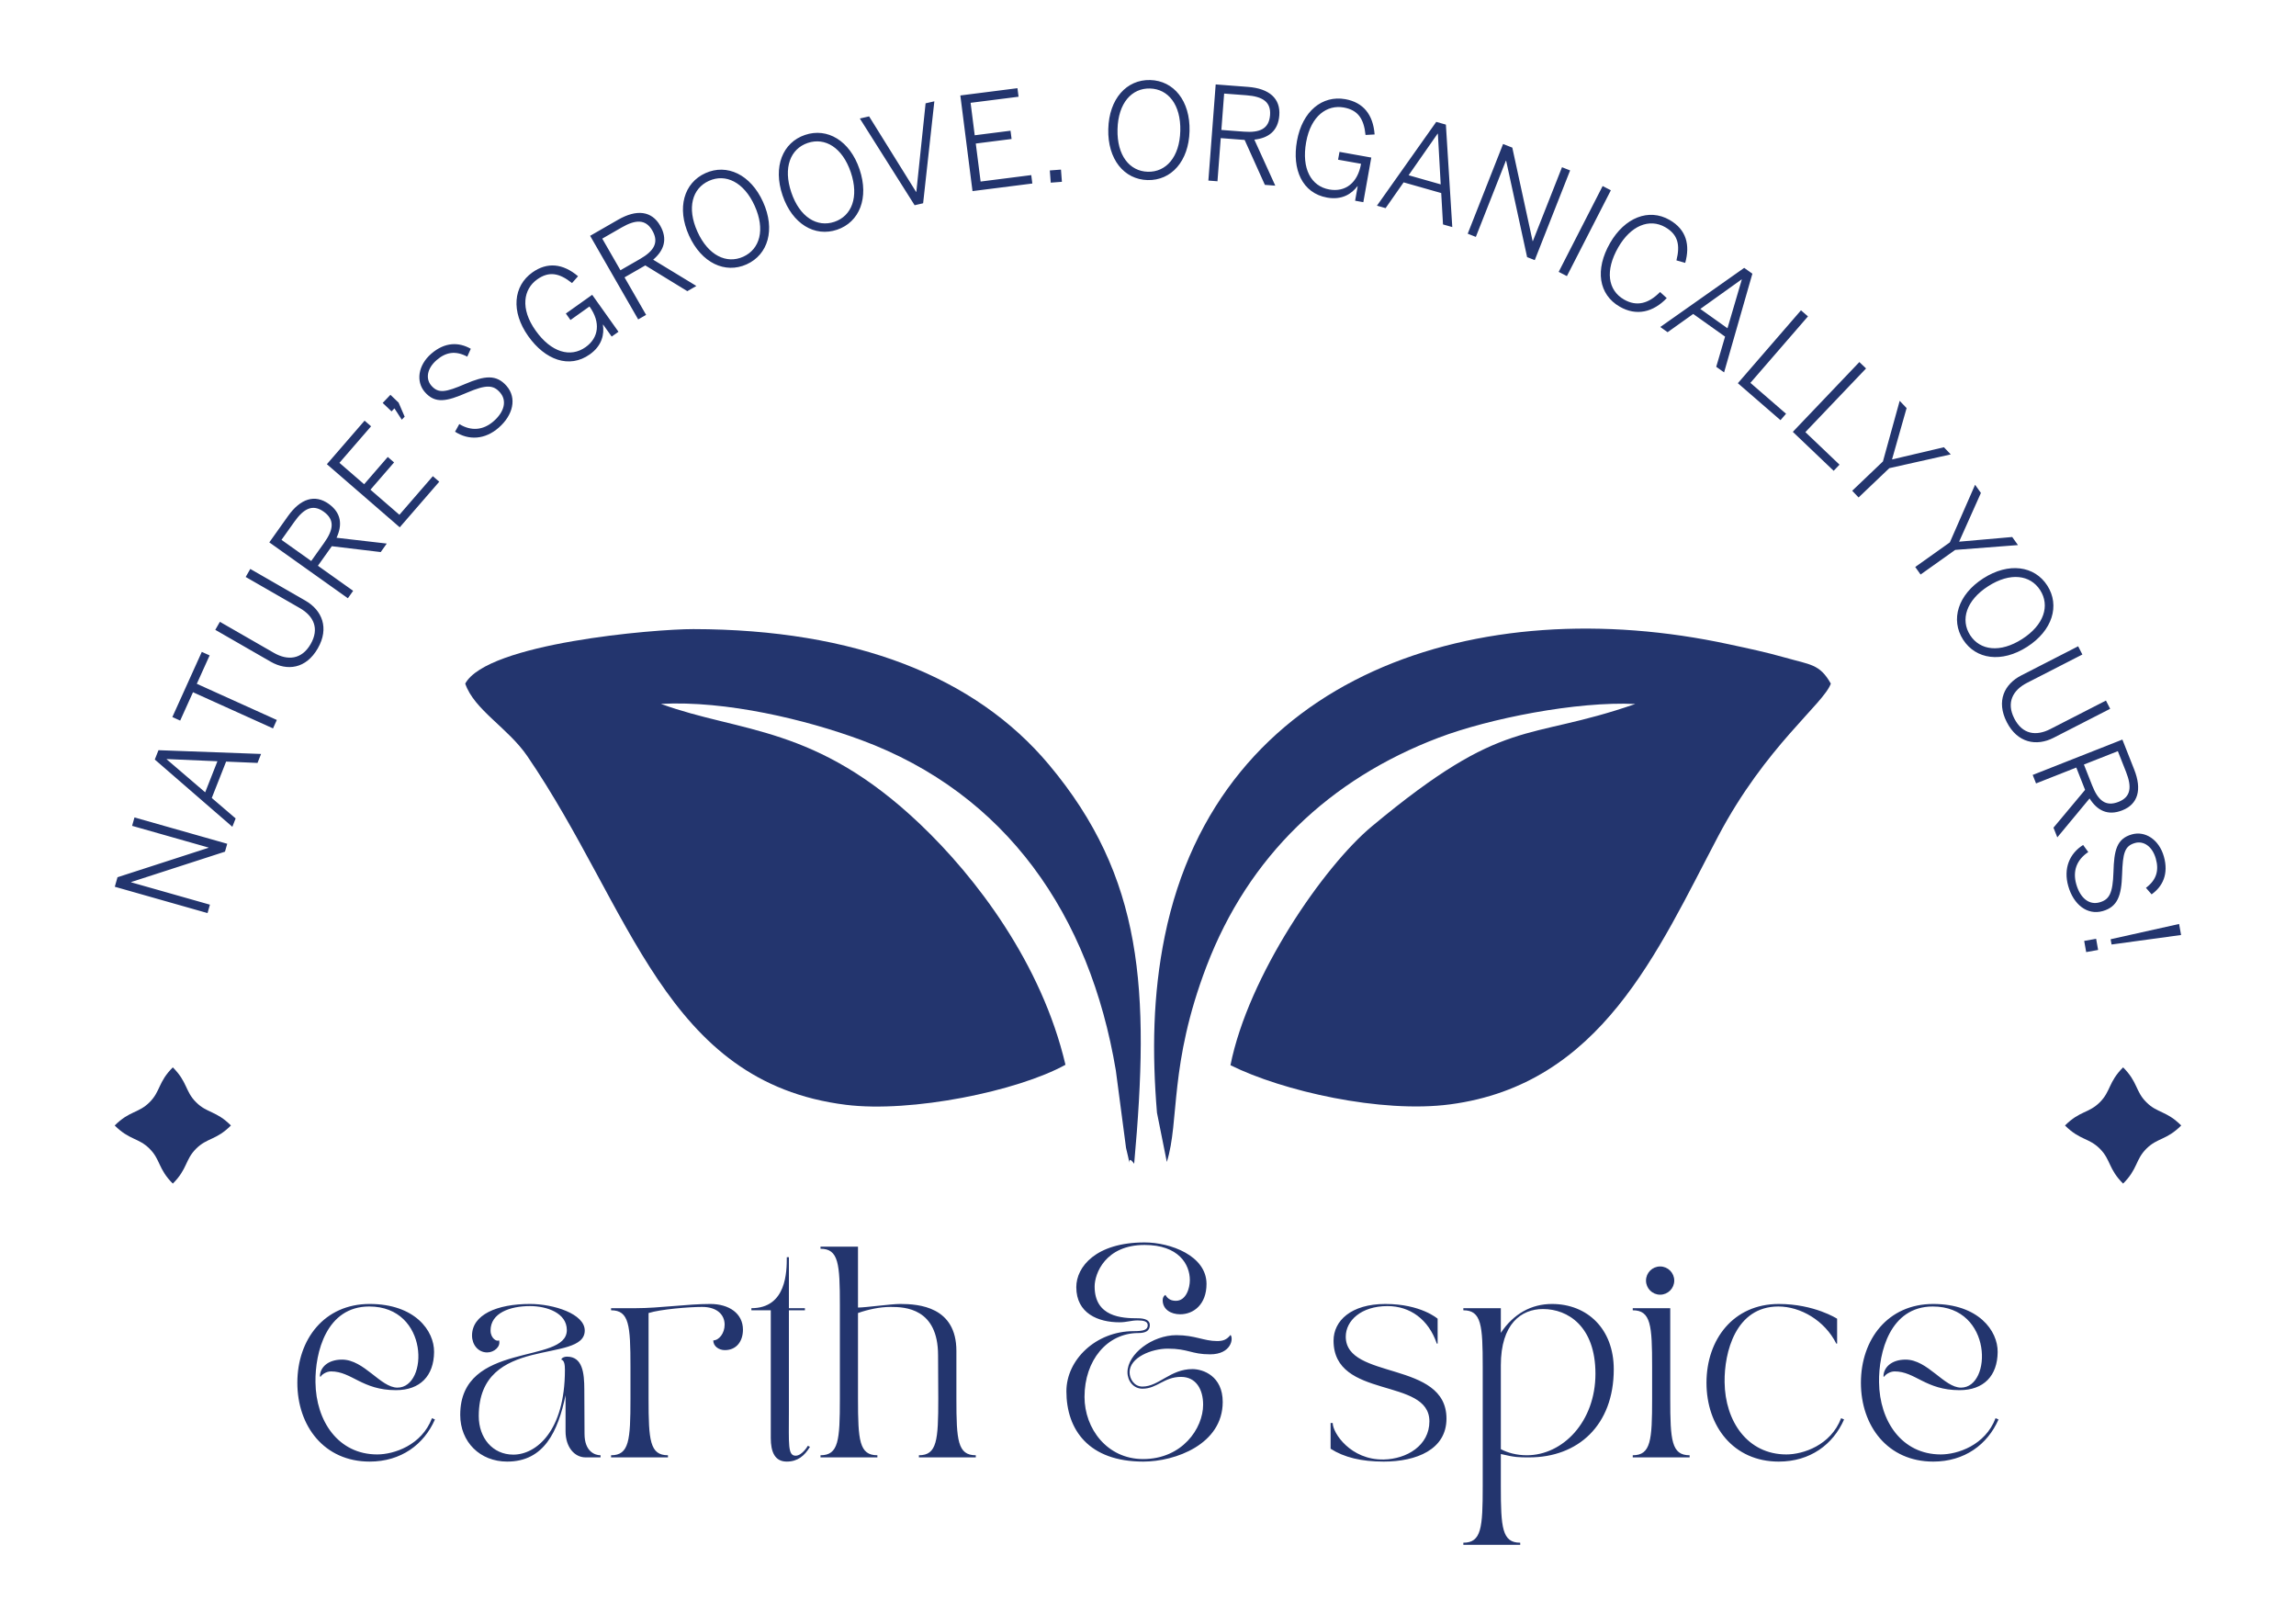
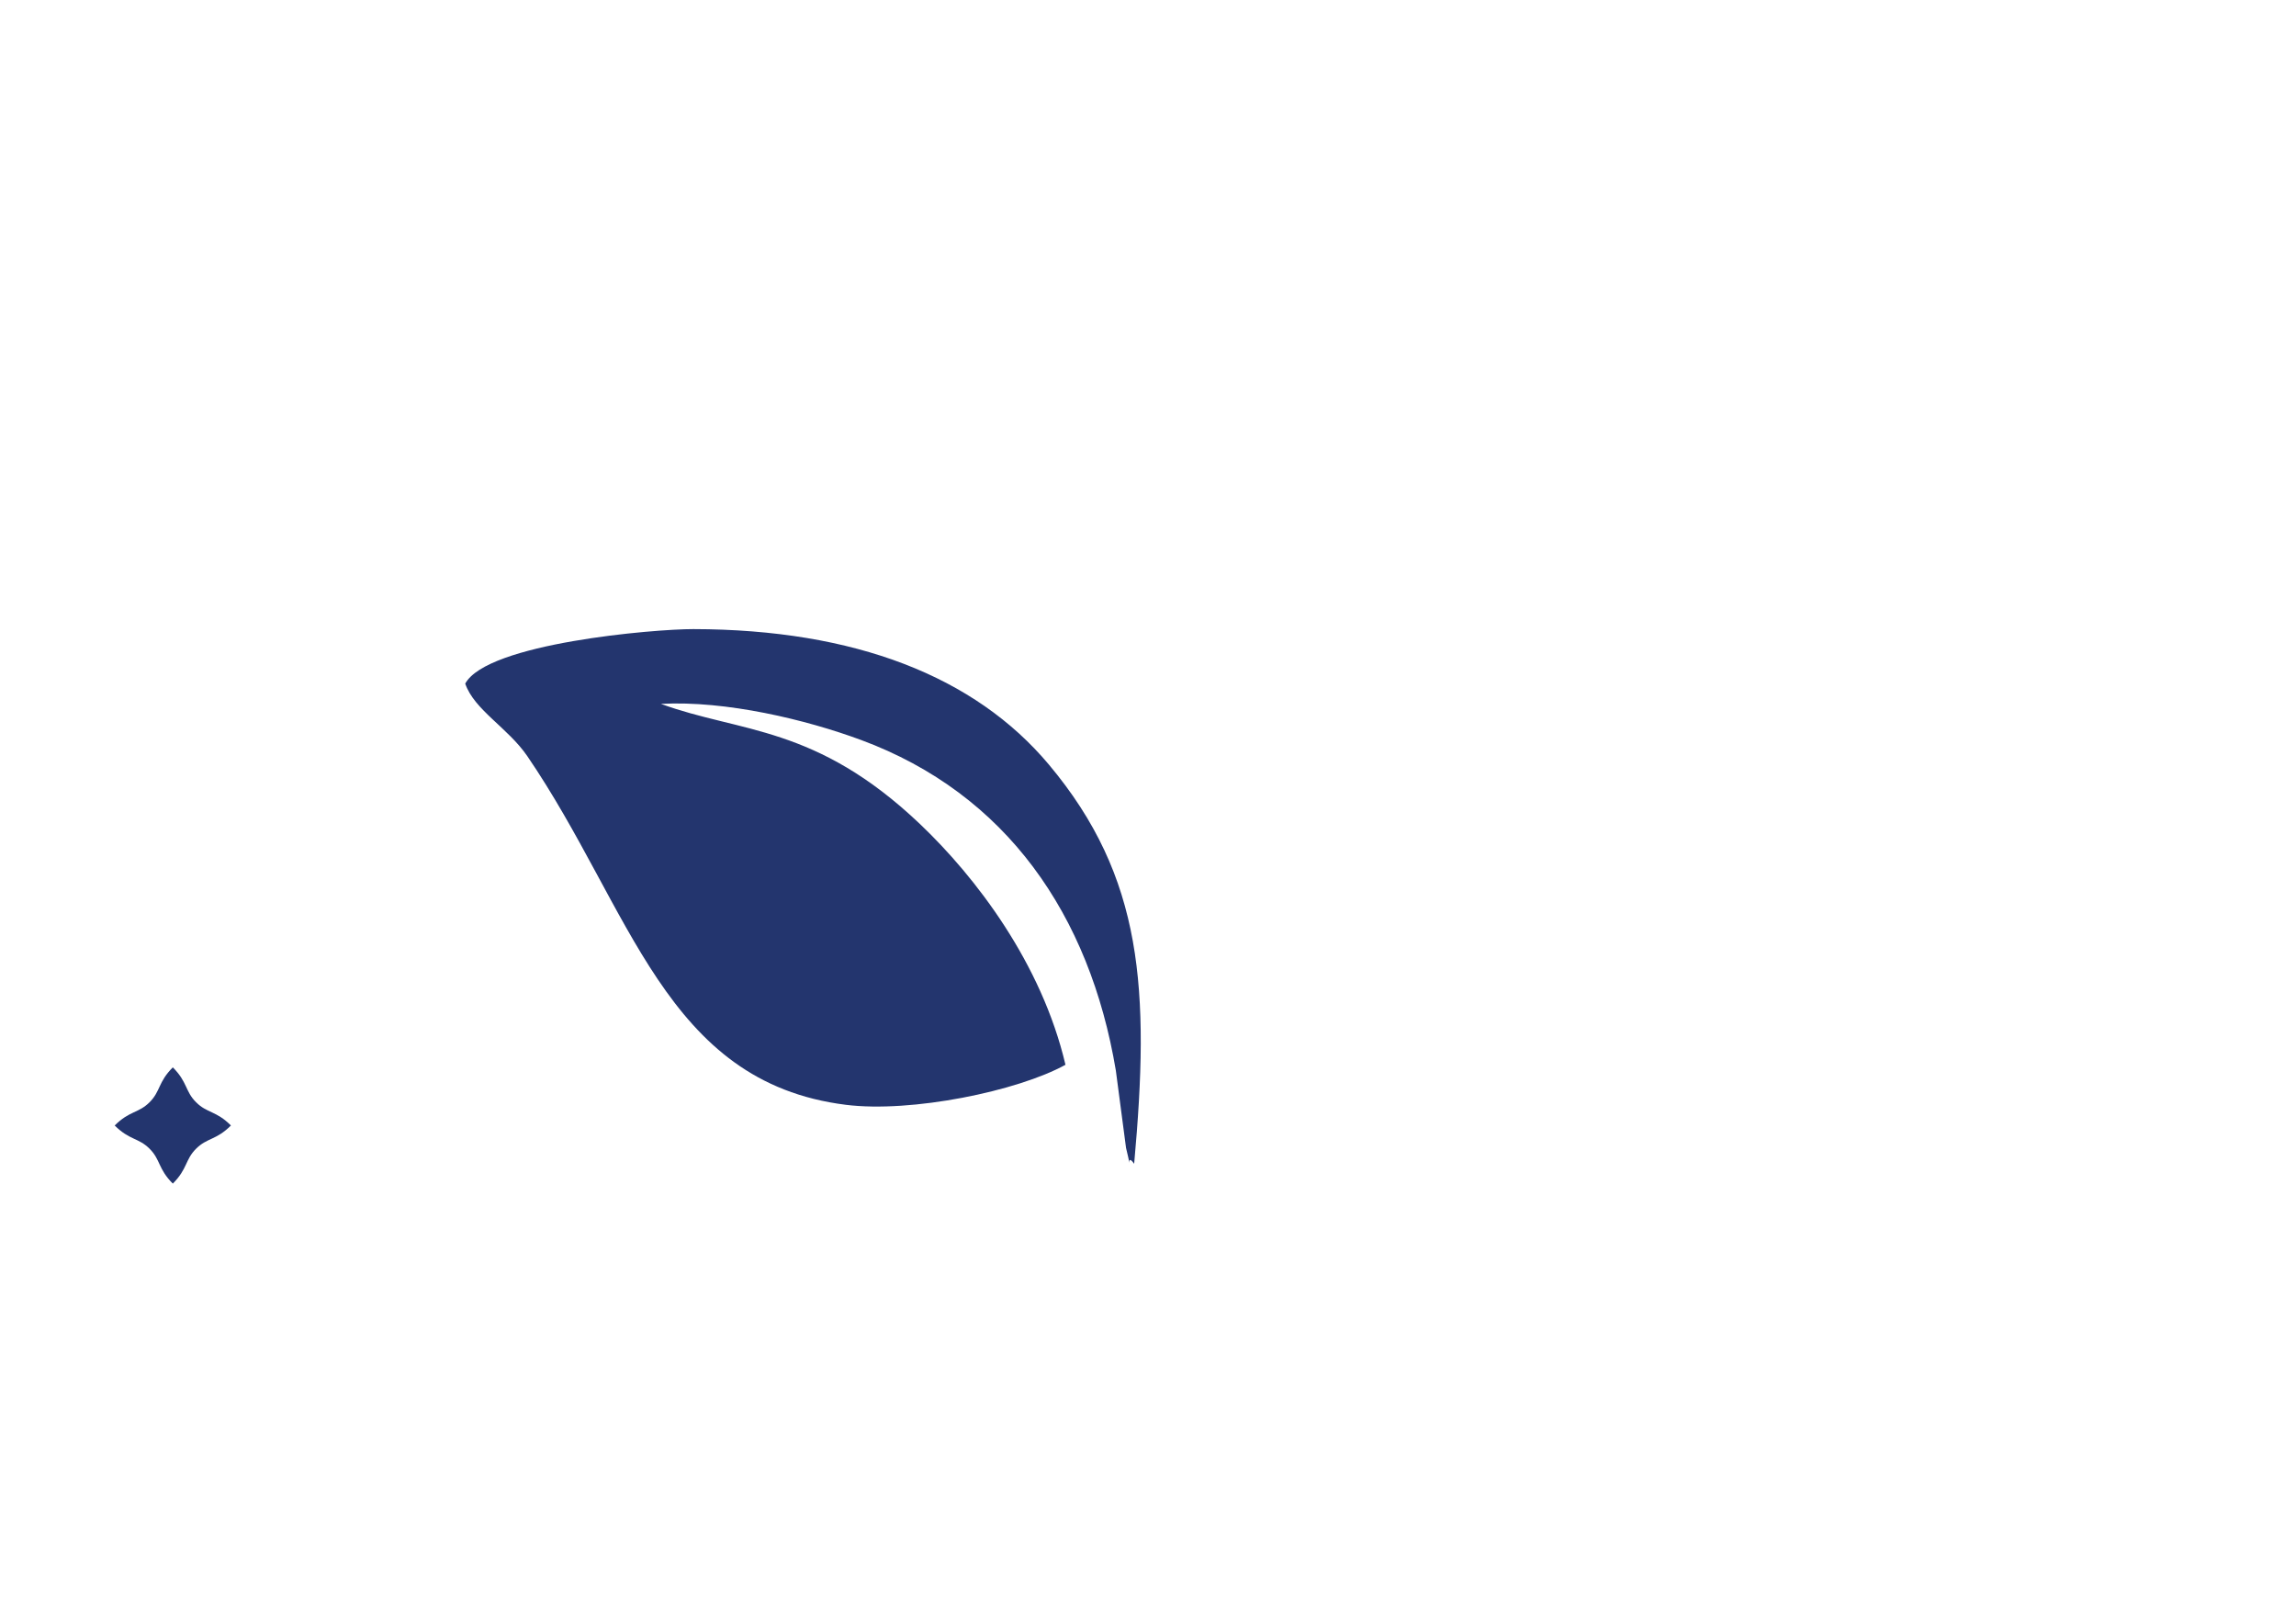
<svg xmlns="http://www.w3.org/2000/svg" viewBox="0 0 11692.91 8267.72" style="shape-rendering:geometricPrecision; text-rendering:geometricPrecision; image-rendering:optimizeQuality; fill-rule:evenodd; clip-rule:evenodd" version="1.1" height="8.268in" width="11.693in" xml:space="preserve">
  <defs>
    <style type="text/css">
   
    .fil1 {fill:#23356E}
    .fil0 {fill:#23356E;fill-rule:nonzero}
   
  </style>
  </defs>
  <g id="Layer_x0020_1">
    <g id="_2330425580000">
-       <path d="M10614.22 4790.95l10.14 56.85 60.8 -10.83 -10.16 -56.85 -60.77 10.83 -0.01 0zm134.61 -8.57l4.81 26.78 354 -48.37 -10.07 -56.17 -348.73 77.76 -0.01 0.01zm-215.78 -270.7c26.76,94.46 97,149.66 175.47,127.35 76.61,-21.77 95.41,-79.42 98.73,-186.66 3.7,-108.62 12.7,-144.93 65.6,-159.98 43.39,-12.34 88.17,16.34 106.1,79.5 16.82,59.4 4.4,107.78 -50.21,148.78l28.78 33.15c56.78,-40.24 87.65,-104.16 62.46,-192.85 -24.5,-86.16 -95.34,-131.67 -162.95,-112.43 -77.95,22.14 -90.72,81.62 -93.77,192.18 -3.42,109.24 -21.6,139.94 -70.77,153.85 -53.02,15.15 -98.59,-21.6 -118.69,-92.46 -18.89,-66.37 1.39,-123.85 61.15,-163.64l-26.16 -36.05c-70.24,44.19 -100.94,120.45 -75.75,209.24l0.01 0zm79.76 -618.84l172.84 -68.13 41.9 106.09c30.17,76.61 24.5,127.35 -38.48,152.11 -66.05,26.06 -104.46,-7.96 -134.09,-83.29l-42.18 -106.79 0.01 0zm-260.84 52.92l17.06 43.21 204.94 -80.83 44.78 113.64 -160.94 192.5 19.52 49.34 164.34 -198.1c38.41,61.14 92.46,89.73 166.54,60.52 80.21,-31.59 101.03,-105.5 60.9,-207.3l-60.37 -153.08 -456.76 180.11 -0.01 -0zm-131.81 -268.52c54.5,106.26 151.32,123.78 238.17,79.34l288.22 -147.65 -21.53 -41.9 -283.4 145.2c-72.68,37.17 -141.95,27.13 -183.32,-53.8 -41.81,-81.43 -7.09,-144.67 64.36,-181.32l282.28 -144.57 -21.44 -41.9 -289.35 148.17c-86.86,44.53 -129.01,130.94 -73.98,238.44l-0.01 -0.01zm-187 -443.48c-50.14,-78.2 -19.87,-177.2 92.44,-249.21 112.24,-71.98 214.3,-57.8 264.5,20.39 50.13,78.2 20.39,176.88 -91.91,248.86 -112.22,71.98 -214.91,58.17 -265.02,-20.03l-0.01 0zm-35.78 22.91c64.81,101.11 196.62,119.83 326.24,36.74 129.55,-83.02 167.61,-210.63 102.78,-311.74 -64.81,-101.11 -196.62,-119.83 -326.24,-36.82 -129.55,83.09 -167.59,210.71 -102.78,311.81l0 0zm-243.61 -369.81l27.27 38.41 176.27 -125.36 319.6 -24.57 -29.21 -41.11 -270.46 23.78 110.93 -248.14 -29.65 -41.62 -128.51 293.29 -176.23 125.33 -0.01 -0zm-321.01 -388.1l32.46 34.12 156.55 -149.21 312.81 -70.07 -34.81 -36.47 -264.26 62.18 74.26 -261.46 -35.23 -36.99 -85.3 308.59 -156.48 149.31 0.01 -0zm-302.39 -299.94l207.93 198.3 29.82 -31.24 -173.88 -165.75 309.11 -324.17 -34.12 -32.54 -338.86 355.38 -0 0.01zm-279.9 -247.7l217.1 188.14 28.27 -32.63 -181.5 -157.27 293.19 -338.49 -35.6 -30.89 -321.46 371.14zm-191.29 -378.14l210.18 -150.28 1.06 0.79 -72.87 247.89 -138.38 -98.41 0.01 0.01zm-203.81 91.94l37.27 26.5 130.42 -92.9 162.26 115.37 -45.05 153.71 40.07 28.41 144.06 -502.52 -41.7 -29.65 -427.31 301.08 -0.02 -0zm-206.42 -103.39c85.09,48.99 170.39,28.33 239.39,-43.74l-34.09 -31.14c-59.49,60.79 -120.37,74.78 -183.6,38.41 -82.84,-47.69 -97.19,-147.76 -29.41,-265.65 62.81,-109.34 157.37,-149.83 239.59,-102.6 64.99,37.44 76.45,90.7 56.78,168.91l44.68 12.7c25.19,-90.37 6.91,-168.99 -79.42,-218.58 -106.37,-61.24 -229.07,-11.56 -303.17,117.27 -78.02,135.68 -58.35,262.6 49.24,324.44l0 -0.01zm-311.05 -177.31l41.91 21.52 223.84 -437 -41.9 -21.53 -223.85 437zm-463.24 -194.36l41.38 16.29 153.05 -388.28 1.31 0.52 106.71 490.7 38.93 15.3 180.11 -456.76 -41.38 -16.26 -148.44 376.48 -1.22 -0.45 -103.39 -475.83 -46.96 -18.55 -180.11 456.83 0.02 0zm-300.98 -297.66l147.72 -211.85 1.31 0.34 14.36 257.96 -163.4 -46.47 0 0.01zm-161.29 154.93l44.08 12.52 91.73 -131.22 191.49 54.4 9.1 159.8 47.24 13.48 -32.56 -521.75 -49.13 -13.91 -301.94 426.66 -0.01 0.02zm-253.92 -41.19c76.44,13.64 125.41,-19.44 154.54,-57.99l1.31 0.17 -13.12 73.82 41.81 7.43 40.59 -227.24 -161.99 -28.96 -7.19 39.79 116.95 20.9c-16.89,98.16 -80.56,145.39 -161.56,130.87 -92.71,-16.53 -142.22,-105.57 -118.07,-240.8 24.22,-135.85 107.65,-191.73 191.3,-176.79 71.91,12.87 102.6,56.08 111.17,139.87l46.26 -2.52c-7.51,-101.11 -57.72,-163.3 -149.22,-179.66 -116.88,-20.9 -219.03,60.63 -246.24,212.81 -25.89,145.02 26.68,265.65 153.43,288.31l0.01 -0.01zm-538.39 -344.37l14.09 -185.27 113.8 8.66c81.94,6.22 125.17,33.42 120.08,100.93 -5.41,70.77 -52.81,90.45 -133.56,84.32l-114.4 -8.65 -0.01 0.01zm-66.2 257.76l46.34 3.59 16.71 -219.73 121.67 9.28 103.05 228.73 53.01 4.01 -106.64 -234.33c71.73,-7.86 121.07,-43.99 127.1,-123.4 6.57,-85.99 -50.81,-136.89 -159.98,-145.2l-164.02 -12.52 -37.24 489.56 0 0zm-308.24 -44.95c-92.91,-2.36 -157.89,-83.02 -154.47,-216.31 3.32,-133.32 72.32,-209.93 165.23,-207.57 92.81,2.36 157.79,82.31 154.47,215.62 -3.42,133.4 -72.35,210.63 -165.23,208.28l0 -0.01zm-1.06 42.43c120,3.05 209.49,-95.6 213.35,-249.46 3.92,-153.88 -80.39,-256.93 -200.48,-259.97 -120.01,-2.97 -209.49,95.61 -213.33,249.46 -3.94,153.95 80.39,256.9 200.46,259.97zm-493.48 13.11l56.85 -4.29 -4.73 -62.19 -56.85 4.29 4.73 62.18zm-398.43 43.05l304.72 -38.68 -5.5 -42.84 -257.93 32.81 -24.67 -193.5 182.36 -23.19 -5.33 -42.07 -182.37 23.11 -21 -165.23 244.22 -30.96 -5.54 -43.47 -290.91 37 61.93 487.03 0.02 0zm-294.78 71.88l43.29 -9.97 57.19 -519.13 -44.61 10.24 -47.13 450.82 -1.24 0.25 -239.31 -384.59 -47.13 10.83 278.94 441.54 -0.01 -0zm-408.49 84.5c-88.07,29.83 -176.87,-23.53 -219.54,-149.83 -42.8,-126.31 -4.38,-221.99 83.61,-251.74 88,-29.73 176.52,22.91 219.29,149.24 42.78,126.3 4.56,222.6 -83.35,252.34l-0.01 0zm13.56 40.24c113.8,-38.48 163.74,-161.91 114.4,-307.72 -49.31,-145.81 -163.99,-213.4 -277.7,-174.93 -113.8,38.48 -163.84,161.81 -114.43,307.63 49.34,145.81 164.01,213.5 277.72,175.02l0.01 0zm-478.01 137.51c-84.67,38.3 -178.27,-6.05 -233.19,-127.55 -54.94,-121.56 -26.17,-220.5 58.52,-258.73 84.67,-38.3 178,5.43 232.92,126.92 54.94,121.57 26.44,221.12 -58.24,259.36l-0.01 0zm17.48 38.73c109.44,-49.49 147.06,-177.21 83.63,-317.5 -63.42,-140.21 -184.12,-196.3 -293.55,-146.85 -109.44,49.49 -147.13,177.2 -83.7,317.42 63.4,140.29 184.2,196.37 293.61,146.93l0.01 0zm-642.72 30.1l-92.63 -161.04 98.93 -56.85c71.38,-41.01 122.39,-42.84 156.13,15.84 35.36,61.57 7.27,104.53 -62.88,144.85l-99.55 57.2zm90.35 250.35l40.34 -23.11 -109.87 -191.02 105.83 -60.8 213.94 131.11 46.02 -26.5 -219.97 -133.74c54.93,-46.89 75.3,-104.54 35.68,-173.54 -43.05,-74.78 -119.14,-84.57 -214.03,-30.1l-142.68 82.04 244.73 425.65 0 0.01zm-246.39 178.07c63.23,-44.95 74,-103.12 66.82,-150.88l1.14 -0.79 43.47 61.04 34.56 -24.57 -133.84 -188.14 -134.09 95.33 23.53 32.98 96.75 -68.83c58.24,80.72 47.31,159.28 -19.69,206.93 -76.79,54.6 -175.02,27.57 -254.61,-84.3 -79.96,-112.49 -61.41,-211.25 7.78,-260.42 59.46,-42.33 111.87,-33.92 177.63,18.55l30.62 -34.81c-77.41,-65.43 -157,-73.12 -232.68,-19.25 -96.82,68.76 -110.21,198.83 -20.63,324.78 85.37,120.08 208.25,166.96 313.22,92.36l0 0zm-464.72 373.93c74.27,-64.29 94.54,-151.32 41.11,-212.98 -52.15,-60.18 -112.32,-52.74 -210.9,-10.42 -99.97,42.7 -136.71,49.96 -172.74,8.33 -29.58,-34.12 -22.49,-86.78 27.2,-129.83 46.61,-40.32 95.68,-49.49 155.95,-17.48l17.93 -40.06c-60.53,-34.46 -131.46,-35.33 -201.26,25.12 -67.61,58.59 -78.81,142.04 -32.81,195.14 53.02,61.22 112.32,47.58 213.78,3.59 100.48,-43.15 135.99,-39.63 169.43,-1.06 36.03,41.65 22.14,98.5 -33.5,146.68 -52.22,45.23 -112.84,51.28 -174.16,13.91l-21.6 38.93c69.7,44.95 151.84,40.51 221.56,-19.86l0.01 -0.01zm-492.81 -41.35l14.61 -15.32 -30.8 -71.53 -41.7 -39.89 -39.45 41.38 45.23 43.02 14.6 -15.39 37.51 57.75 0 -0.01zm-10.42 547.98l201.19 -232.12 -32.63 -28.27 -170.29 196.62 -147.48 -127.78 120.35 -138.91 -32.11 -27.82 -120.35 138.92 -125.85 -108.99 161.19 -186.06 -33.15 -28.69 -191.99 221.67 371.12 321.43 0.01 -0.01zm-450.88 171.52l-151.31 -107.65 66.13 -93c47.65,-67.07 93.23,-90 148.43,-50.81 57.81,41.19 50.21,91.94 3.32,157.87l-66.55 93.59 -0.01 0zm186.72 189.73l26.85 -37.89 -179.49 -127.62 70.77 -99.53 249.13 29.83 30.77 -43.29 -255.75 -29.58c30.35,-65.61 24.74,-126.48 -40.06,-172.68 -70.32,-49.94 -143.54,-27.1 -207.03,62.12l-95.33 134.08 400.16 284.54 -0.02 0.02zm-153.16 255.06c59.58,-103.46 21.44,-194.37 -63.15,-242.91l-280.67 -161.46 -23.45 40.87 276.07 158.73c70.77,40.76 100.07,104.29 54.75,183.08 -45.65,79.34 -117.66,84.67 -187.17,44.61l-275.02 -158.04 -23.43 40.83 281.81 162.09c84.61,48.54 180.11,36.92 240.29,-67.79l-0.01 -0.01zm-228.11 407.6l19.42 -42.94 -407.53 -184.2 65.33 -144.5 -39.87 -18.03 -150 331.88 39.87 18 65.26 -144.4 407.53 184.2 -0.01 -0.02zm-345.41 325.4l-196.3 -168.03 0.53 -1.24 258.04 11.2 -62.26 158.06 -0.01 0zm138.28 175.71l16.79 -42.6 -121.56 -104.26 73.02 -185.17 160 6.72 18 -45.65 -522.44 -19.17 -18.72 47.58 394.93 342.54 -0.01 -0zm-126.3 439.29l12.15 -42.8 -401.48 -113.96 0.34 -1.32 477.83 -154.64 11.38 -40.24 -472.33 -134.09 -12.07 42.78 389.32 110.56 -0.35 1.22 -463.34 149.94 -13.74 48.44 472.26 134.11 0.01 -0.01z" class="fil0" />
      <path d="M2369.3 3480.86c45.67,133.92 217.48,224.78 316.31,369.46 531.2,778.3 699.5,1659.64 1621.95,1775.11 334.72,41.91 875.91,-69.8 1118.55,-203.81 -121.67,-517.81 -456.94,-955.68 -739.99,-1225 -532.16,-506.2 -914.6,-464.03 -1320.18,-612.65 331.43,-17.85 739.47,80.2 1020.14,184.19 738.78,273.88 1163.88,889.58 1296.65,1682.82l51.87 393.78c38.06,156.5 -6.64,13.57 41.38,80.93 80.11,-885 47.06,-1458.9 -434.72,-2033.14 -376.03,-448.12 -986.92,-687.95 -1809.93,-689.34 -199.77,-0.37 -1049.8,71.63 -1162.05,277.62l0 0z" class="fil1" />
-       <path d="M6266.41 5423.78c264.27,131.56 766.77,246.13 1118.76,199.42 769.37,-101.81 1055.57,-778.65 1365.04,-1365.31 241.5,-457.8 536.98,-673.94 573.72,-777.09 -56.78,-100.24 -103.12,-95.5 -235.72,-133.29 -94.3,-26.85 -184.3,-45.74 -283.5,-67.09 -1271.01,-274.65 -2599.4,145.12 -2872.93,1486.54 -61.14,299.84 -64.81,594.97 -39.63,898.92l50.21 250.5c65.68,-209.49 9.89,-492.1 202.05,-996.02 213.88,-560.67 626.56,-953.32 1182.94,-1164.55 256.1,-97.27 701.75,-185.61 1000.83,-171.35 -563.92,195.65 -659.87,55.44 -1341.42,622.87 -246.51,205.2 -629.61,761.76 -720.33,1216.43l-0.01 0.01z" class="fil1" />
-       <path d="M9845.25 7442.17c159.9,0 276.82,-86.95 332.63,-214.57l-15.04 -6.47c-52.57,138.46 -194.17,184.57 -278.94,184.57 -197.51,0 -312.26,-168.48 -314.44,-368 -2.11,-151.32 55.79,-385.3 273.68,-385.3 306.85,0 302.57,413.13 143.7,413.13 -85.79,0 -169.52,-142.67 -282.16,-142.67 -74.02,0 -112.67,41.83 -112.67,85.81l4.3 1.04c3.22,-8.56 26.85,-26.76 52.56,-26.76 105.13,0 157.72,95.5 330.46,95.5 123.43,0 193.23,-73.02 194.27,-194.27 1.04,-108.38 -97.69,-244.65 -328.35,-244.65 -230.74,0 -368.07,180.29 -368.07,401.3 0,221.04 137.33,401.33 368.07,401.33l-0 0.01zm-786.53 0c159.9,0 276.83,-86.95 332.65,-214.57l-15.04 -6.47c-52.57,138.46 -194.17,184.57 -278.94,184.57 -197.49,0 -312.26,-168.48 -314.44,-368 -2.11,-151.32 55.81,-385.3 273.69,-385.3 112.59,0 235.99,70.86 295.05,188.86l4.27 0 0 -126.58c0,0 -115.89,-75.13 -297.22,-75.13 -230.74,0 -368.07,180.29 -368.07,401.3 0,221.04 137.33,401.33 368.07,401.33l-0.01 0zm-676.05 -921.67c0,39.63 32.19,71.8 71.91,71.8 39.7,0 71.91,-32.19 71.91,-71.8 0,-39.72 -32.21,-71.91 -71.91,-71.91 -39.72,0 -71.91,32.19 -71.91,71.91zm222.16 900.22l0 -10.76c-92.26,0 -98.73,-76.17 -98.73,-287.59l0 -461.3 -190.96 0 0 10.66c92.28,0 98.68,76.2 98.68,287.59l0 163.05c0,211.42 -6.39,287.59 -98.68,287.59l0 10.76 289.69 0zm-961.46 -468.92c0,-211.42 104.09,-286.45 214.65,-286.45 126.58,0 267.14,87.98 267.14,329.39 0,244.65 -166.27,415.21 -349.8,415.21 -51.5,0 -97.62,-12.84 -131.98,-31.12l0 -427.04 -0.01 0.01zm-190.94 -280.08c92.28,0 98.66,76.2 98.66,287.59l0 608.36c0,211.42 -6.37,287.59 -98.66,287.59l0 10.76 289.69 0 0 -10.76c-92.28,0 -98.75,-76.17 -98.75,-287.59l0 -164.09c71.91,17.14 90.18,17.14 144.85,17.14 247.9,0 430.26,-163.13 430.26,-448.53 0,-205.99 -135.13,-332.65 -314.38,-332.65 -106.17,0 -196.34,50.46 -260.74,147.03l0 -125.51 -190.94 0 0 10.66 0.01 -0zm-676.05 705c68.65,43.99 156.66,65.44 270.37,65.44 166.37,0 319.79,-61.14 319.79,-218.86 0,-297.21 -512.92,-195.3 -512.92,-417.39 0,-80.48 77.3,-155.61 212.46,-155.61 114.85,0 209.31,67.61 251.12,190.94l4.29 0 0 -126.58c0,0 -84.77,-75.13 -266.09,-75.13 -174.93,0 -263.96,85.89 -263.96,186.76 0,301.5 488.15,184.54 488.15,410.91 0,123.43 -115.81,192.09 -232.84,194.27 -168.46,3.15 -259.6,-135.23 -259.6,-185.68l-10.76 0 0 130.93 -0.01 -0zm-1345.54 -292.94c0,197.43 114.75,358.38 391.6,358.38 163.13,0 404.54,-88 404.54,-303.61 0,-132 -99.8,-167.41 -154.48,-167.41 -112.66,0 -170.66,89.04 -254.36,89.04 -42.87,0 -65.43,-39.71 -65.43,-72.94 0,-75.15 111.62,-120.18 194.19,-120.18 105.23,0 120.18,28.94 215.68,28.94 108.38,0 120.18,-81.52 104.09,-98.75 -18.27,22.59 -35.41,31.14 -67.61,31.14 -69.7,0 -112.65,-30 -208.17,-30 -122.28,0 -248.94,95.54 -248.94,188.86 0,45.06 31.14,83.7 76.2,83.7 75.12,0 109.52,-60.11 196.37,-60.11 77.3,0 112.67,64.4 112.67,141.62 0,120.18 -106.19,276.83 -305.81,276.83 -183.5,0 -298.25,-155.61 -298.25,-316.55 0,-185.61 114.75,-325.13 273.61,-325.13 33.22,0 59.04,-8.55 59.04,-40.76 0,-24.65 -24.67,-34.37 -61.24,-34.37 -80.46,0 -219.88,-6.39 -219.88,-161.98 0,-65.43 54.65,-211.42 254.27,-211.42 173.81,0 230.66,98.76 230.66,179.21 0,40.76 -19.26,105.15 -70.77,105.15 -22.59,0 -40.76,-7.54 -53.7,-30 -8.57,4.29 -13.91,14.94 -13.91,26.76 0,47.24 41.81,71.91 89.04,71.91 68.65,0 134.19,-50.38 134.19,-154.48 0,-143.8 -183.53,-211.41 -315.51,-211.41 -247.9,0 -347.69,124.46 -347.69,227.51 0,134.09 111.6,179.13 219.97,179.13 37.61,0 57.99,-9.61 93.32,-9.61 31.14,0 50.48,5.33 50.48,24.67 0,23.6 -21.43,30.08 -71.91,30.08 -192.09,0 -342.26,145.92 -342.26,305.79l0 -0.01zm-1252.22 326.17l0 10.76 289.69 0 0 -10.76c-92.28,0 -98.75,-76.17 -98.75,-287.59l0 -436.66c51.52,-18.28 111.62,-31.12 166.37,-31.12 72.95,0 241.43,6.47 241.43,246.72 0,0 1.05,188.86 1.05,221.04 0,211.42 -6.37,287.59 -98.66,287.59l0 10.76 289.69 0 0 -10.76c-92.28,0 -98.75,-76.17 -98.75,-287.59l0 -243.5c0,-225.33 -190.94,-239.32 -286.45,-239.32 -47.24,0 -175.98,18.28 -214.67,18.28l0 -310.15 -190.94 0 0 10.76c92.29,0 98.68,76.16 98.68,287.59l0 476.35c0,211.42 -6.39,287.59 -98.68,287.59l-0.01 0zm-351.98 -748.89l0 10.66 98.75 0 0 650.26c0,70.84 20.39,120.18 81.52,120.18 54.77,0 90.18,-28.96 117.99,-75.15l-10.66 -5.33c0,0 -28.96,50.48 -62.29,50.48 -40.76,0 -34.29,-57.99 -34.29,-225.33l0 -515.11 81.52 0 0 -10.66 -81.52 0 0 -259.7 -10.76 0c0,72.94 -1.04,259.7 -180.28,259.7zm-424.91 759.66l0 -10.76c-92.28,0 -98.75,-76.17 -98.75,-287.59l0 -436.66c61.22,-19.31 206.06,-31.12 272.54,-31.12 77.33,0 114.85,40.76 114.85,90.18 0,43.91 -27.9,79.32 -57.9,80.45 0,30 28.96,49.34 58.96,49.34 61.22,0 92.26,-47.24 92.26,-104.09 0,-82.66 -70.77,-130.94 -166.27,-130.94 -119.14,0 -257.52,21.52 -380.92,21.52l-124.46 0 0 10.66c92.26,0 98.73,76.2 98.73,287.59l0 163.05c0,211.42 -6.47,287.59 -98.73,287.59l0 10.76 289.7 0 0 0.02zm-1057.96 -216.72c0,138.38 100.87,238.17 239.24,238.17 187.8,0 258.63,-153.43 297.21,-338l0 183.53c0,80.45 45.06,133.02 101.98,133.02l76.2 0 0 -10.76c-29.04,0 -81.59,-19.31 -81.59,-109.42 0,-113.7 -1.06,-129.89 -1.06,-225.31 0,-85.91 -9.62,-167.41 -88,-167.41 -17.13,0 -28.94,8.56 -28.94,15.02 16.09,4.29 18.17,28.96 18.17,52.57 0,312.28 -146.93,431.32 -262.84,431.32 -105.13,0 -175.96,-84.75 -175.96,-196.37 0,-419.5 539.76,-262.84 539.76,-435.59 0,-84.77 -157.79,-135.23 -279.01,-135.23 -168.48,0 -295.04,54.75 -295.04,160.94 0,46.2 31.04,85.89 77.24,85.89 35.41,0 70.77,-30.08 60.08,-62.28 -9.69,9.71 -42.94,-8.56 -42.94,-49.31 0,-89.06 98.75,-124.46 200.66,-124.46 86.93,0 187.78,35.41 187.78,122.28 0,177.03 -542.92,53.7 -542.92,431.4l-0.02 0zm-461.4 238.17c159.9,0 276.83,-86.95 332.65,-214.57l-15.05 -6.47c-52.56,138.46 -194.27,184.57 -279.01,184.57 -197.41,0 -312.19,-168.48 -314.37,-368 -2.18,-151.32 55.81,-385.3 273.61,-385.3 306.93,0 302.65,413.13 143.81,413.13 -85.81,0 -169.52,-142.67 -282.19,-142.67 -74.09,0 -112.67,41.83 -112.67,85.81l4.29 1.04c3.15,-8.56 26.76,-26.76 52.57,-26.76 105.15,0 157.72,95.5 330.46,95.5 123.43,0 193.13,-73.02 194.19,-194.27 1.14,-108.38 -97.62,-244.65 -328.28,-244.65 -230.74,0 -368.07,180.29 -368.07,401.3 0,221.04 137.33,401.33 368.07,401.33l-0.01 0.01z" class="fil0" />
      <path d="M584.15 5730.76c75.57,-75.57 121.22,-62.01 177.56,-118.35 56.44,-56.41 42.87,-102.09 118.35,-177.66 75.57,75.57 62.01,121.24 118.44,177.66 56.33,56.33 101.98,42.76 177.55,118.35 -75.57,75.57 -121.22,62.02 -177.55,118.34 -56.44,56.44 -42.87,102.01 -118.44,177.58 -75.48,-75.57 -61.91,-121.14 -118.35,-177.58 -56.33,-56.33 -101.98,-42.78 -177.56,-118.34z" class="fil1" />
-       <path d="M10516.45 5730.76c75.57,-75.57 121.22,-62.01 177.55,-118.35 56.33,-56.41 42.78,-102.09 118.35,-177.66 75.57,75.57 62.04,121.24 118.44,177.66 56.33,56.33 101.98,42.76 177.56,118.35 -75.57,75.57 -121.22,62.02 -177.56,118.34 -56.41,56.44 -42.87,102.01 -118.44,177.58 -75.57,-75.57 -62.01,-121.14 -118.35,-177.58 -56.33,-56.33 -101.98,-42.78 -177.55,-118.34z" class="fil1" />
    </g>
  </g>
</svg>